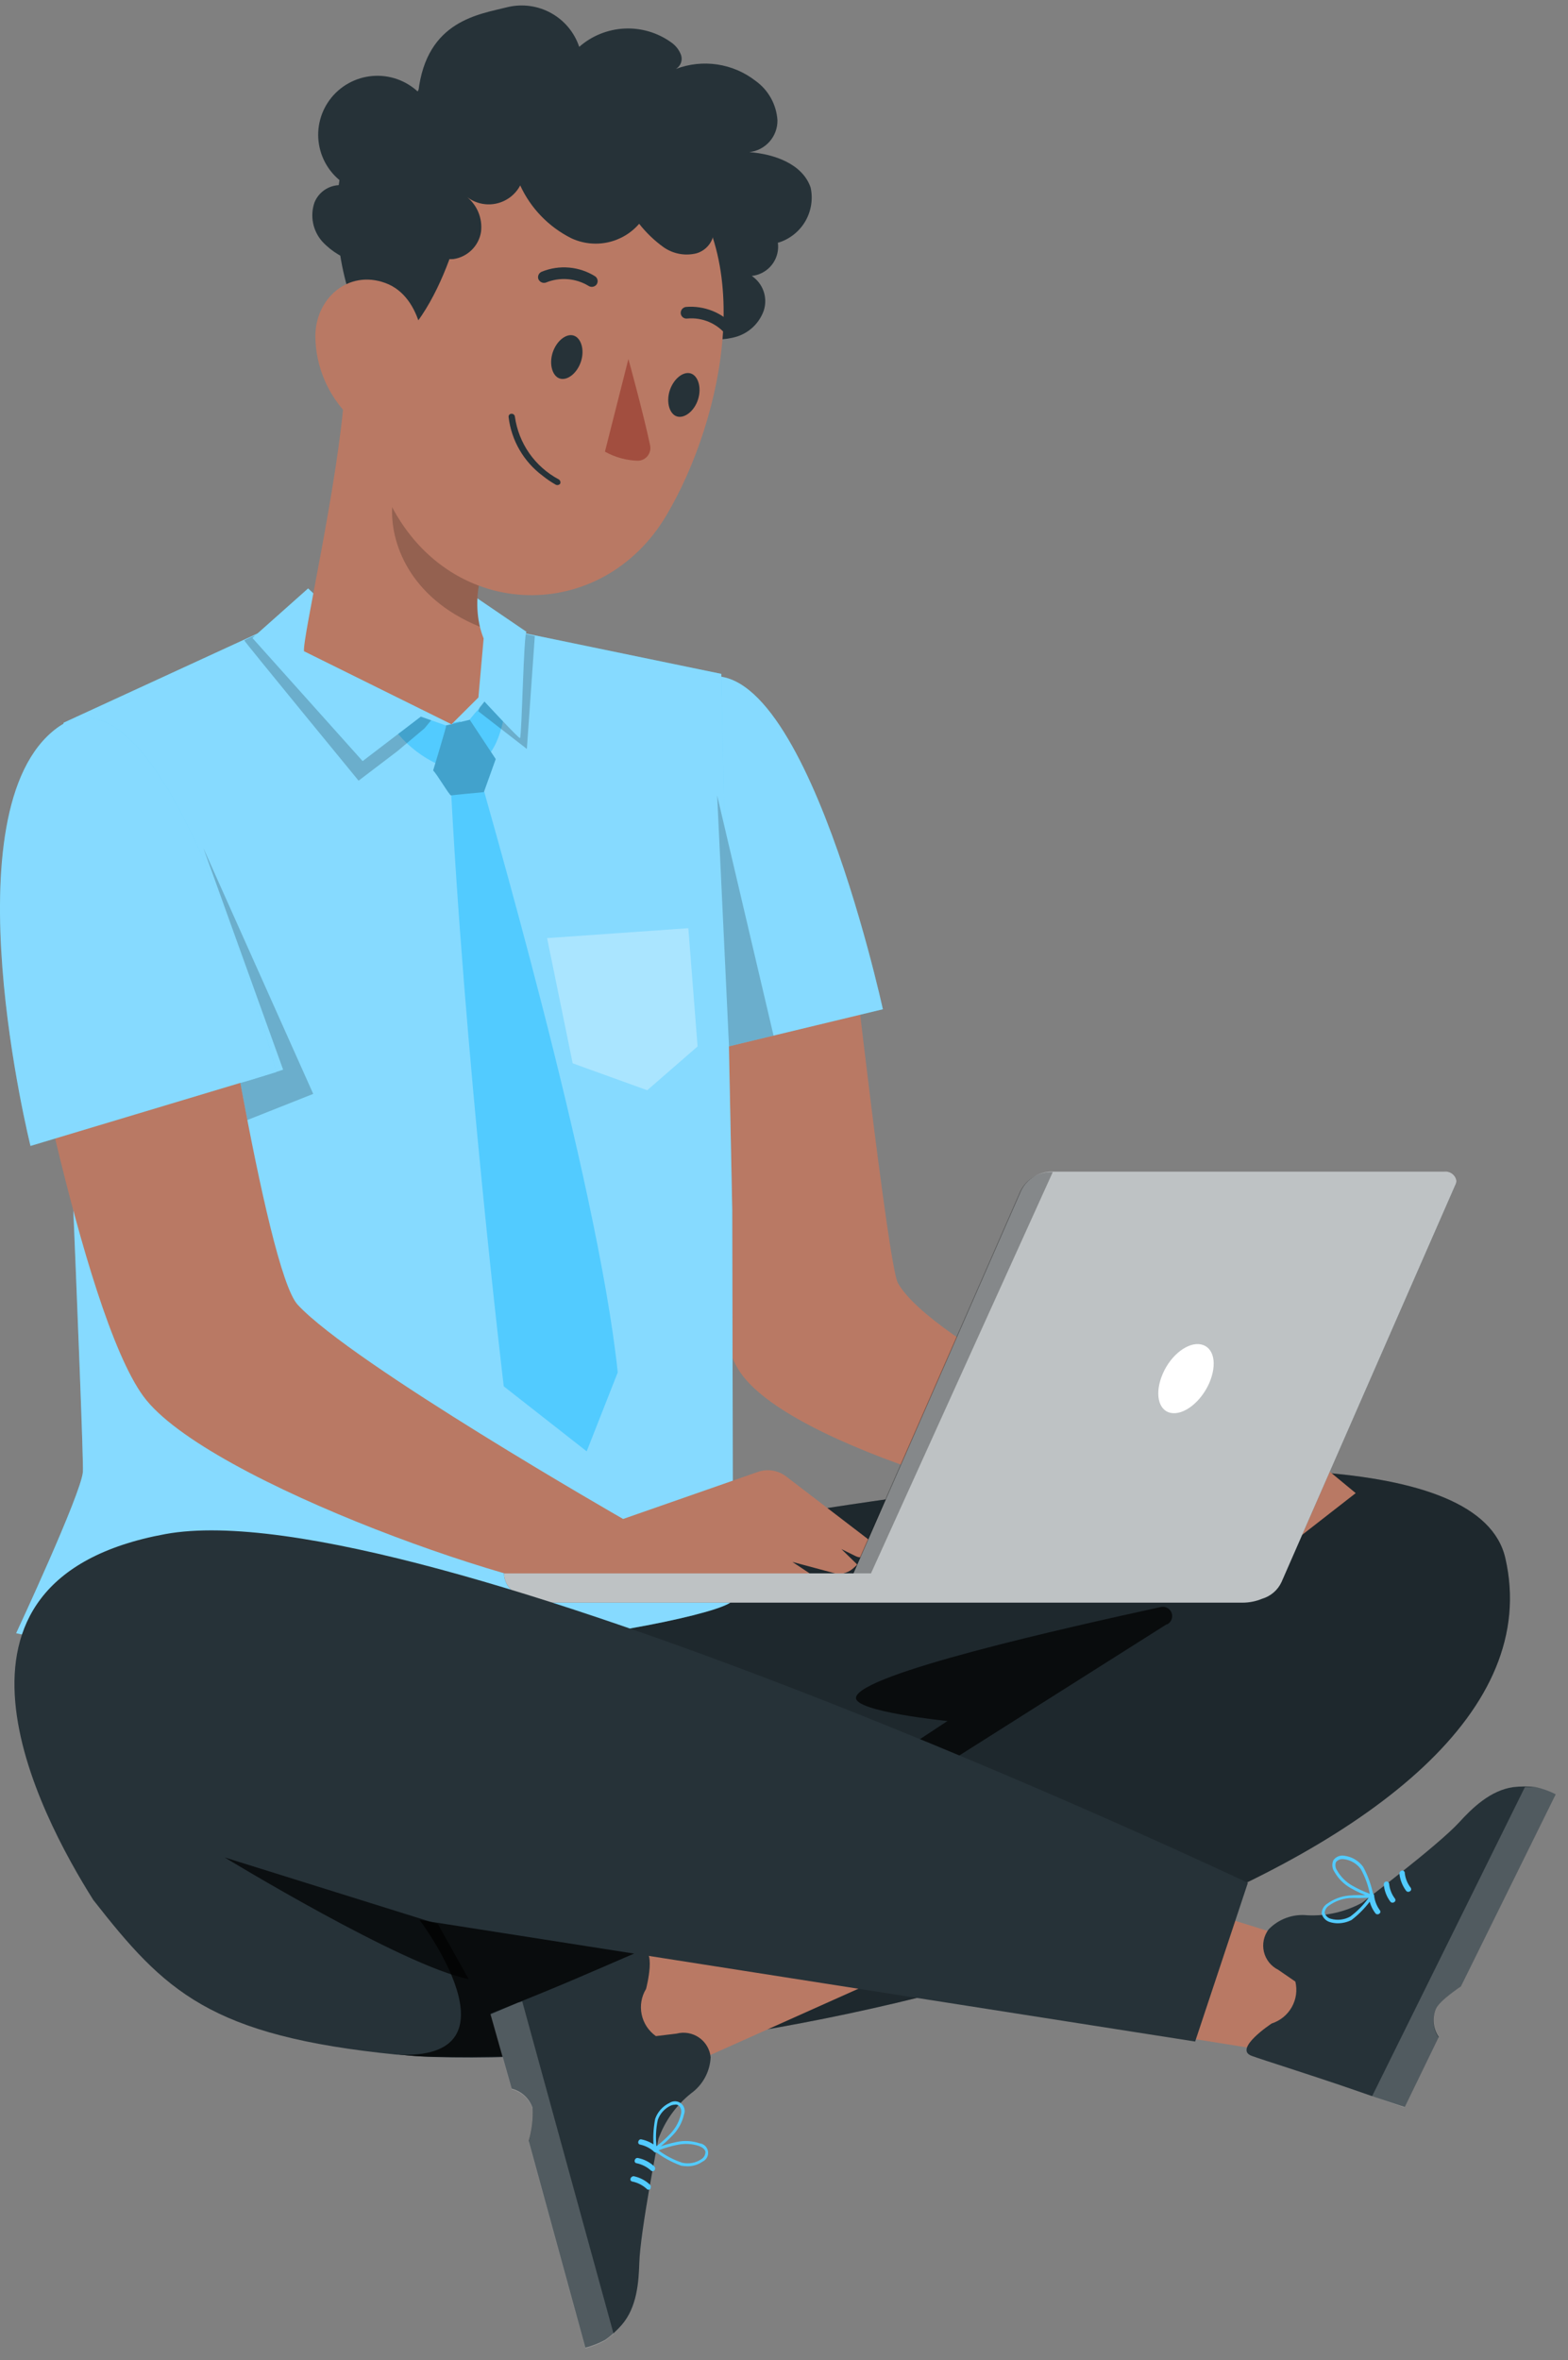
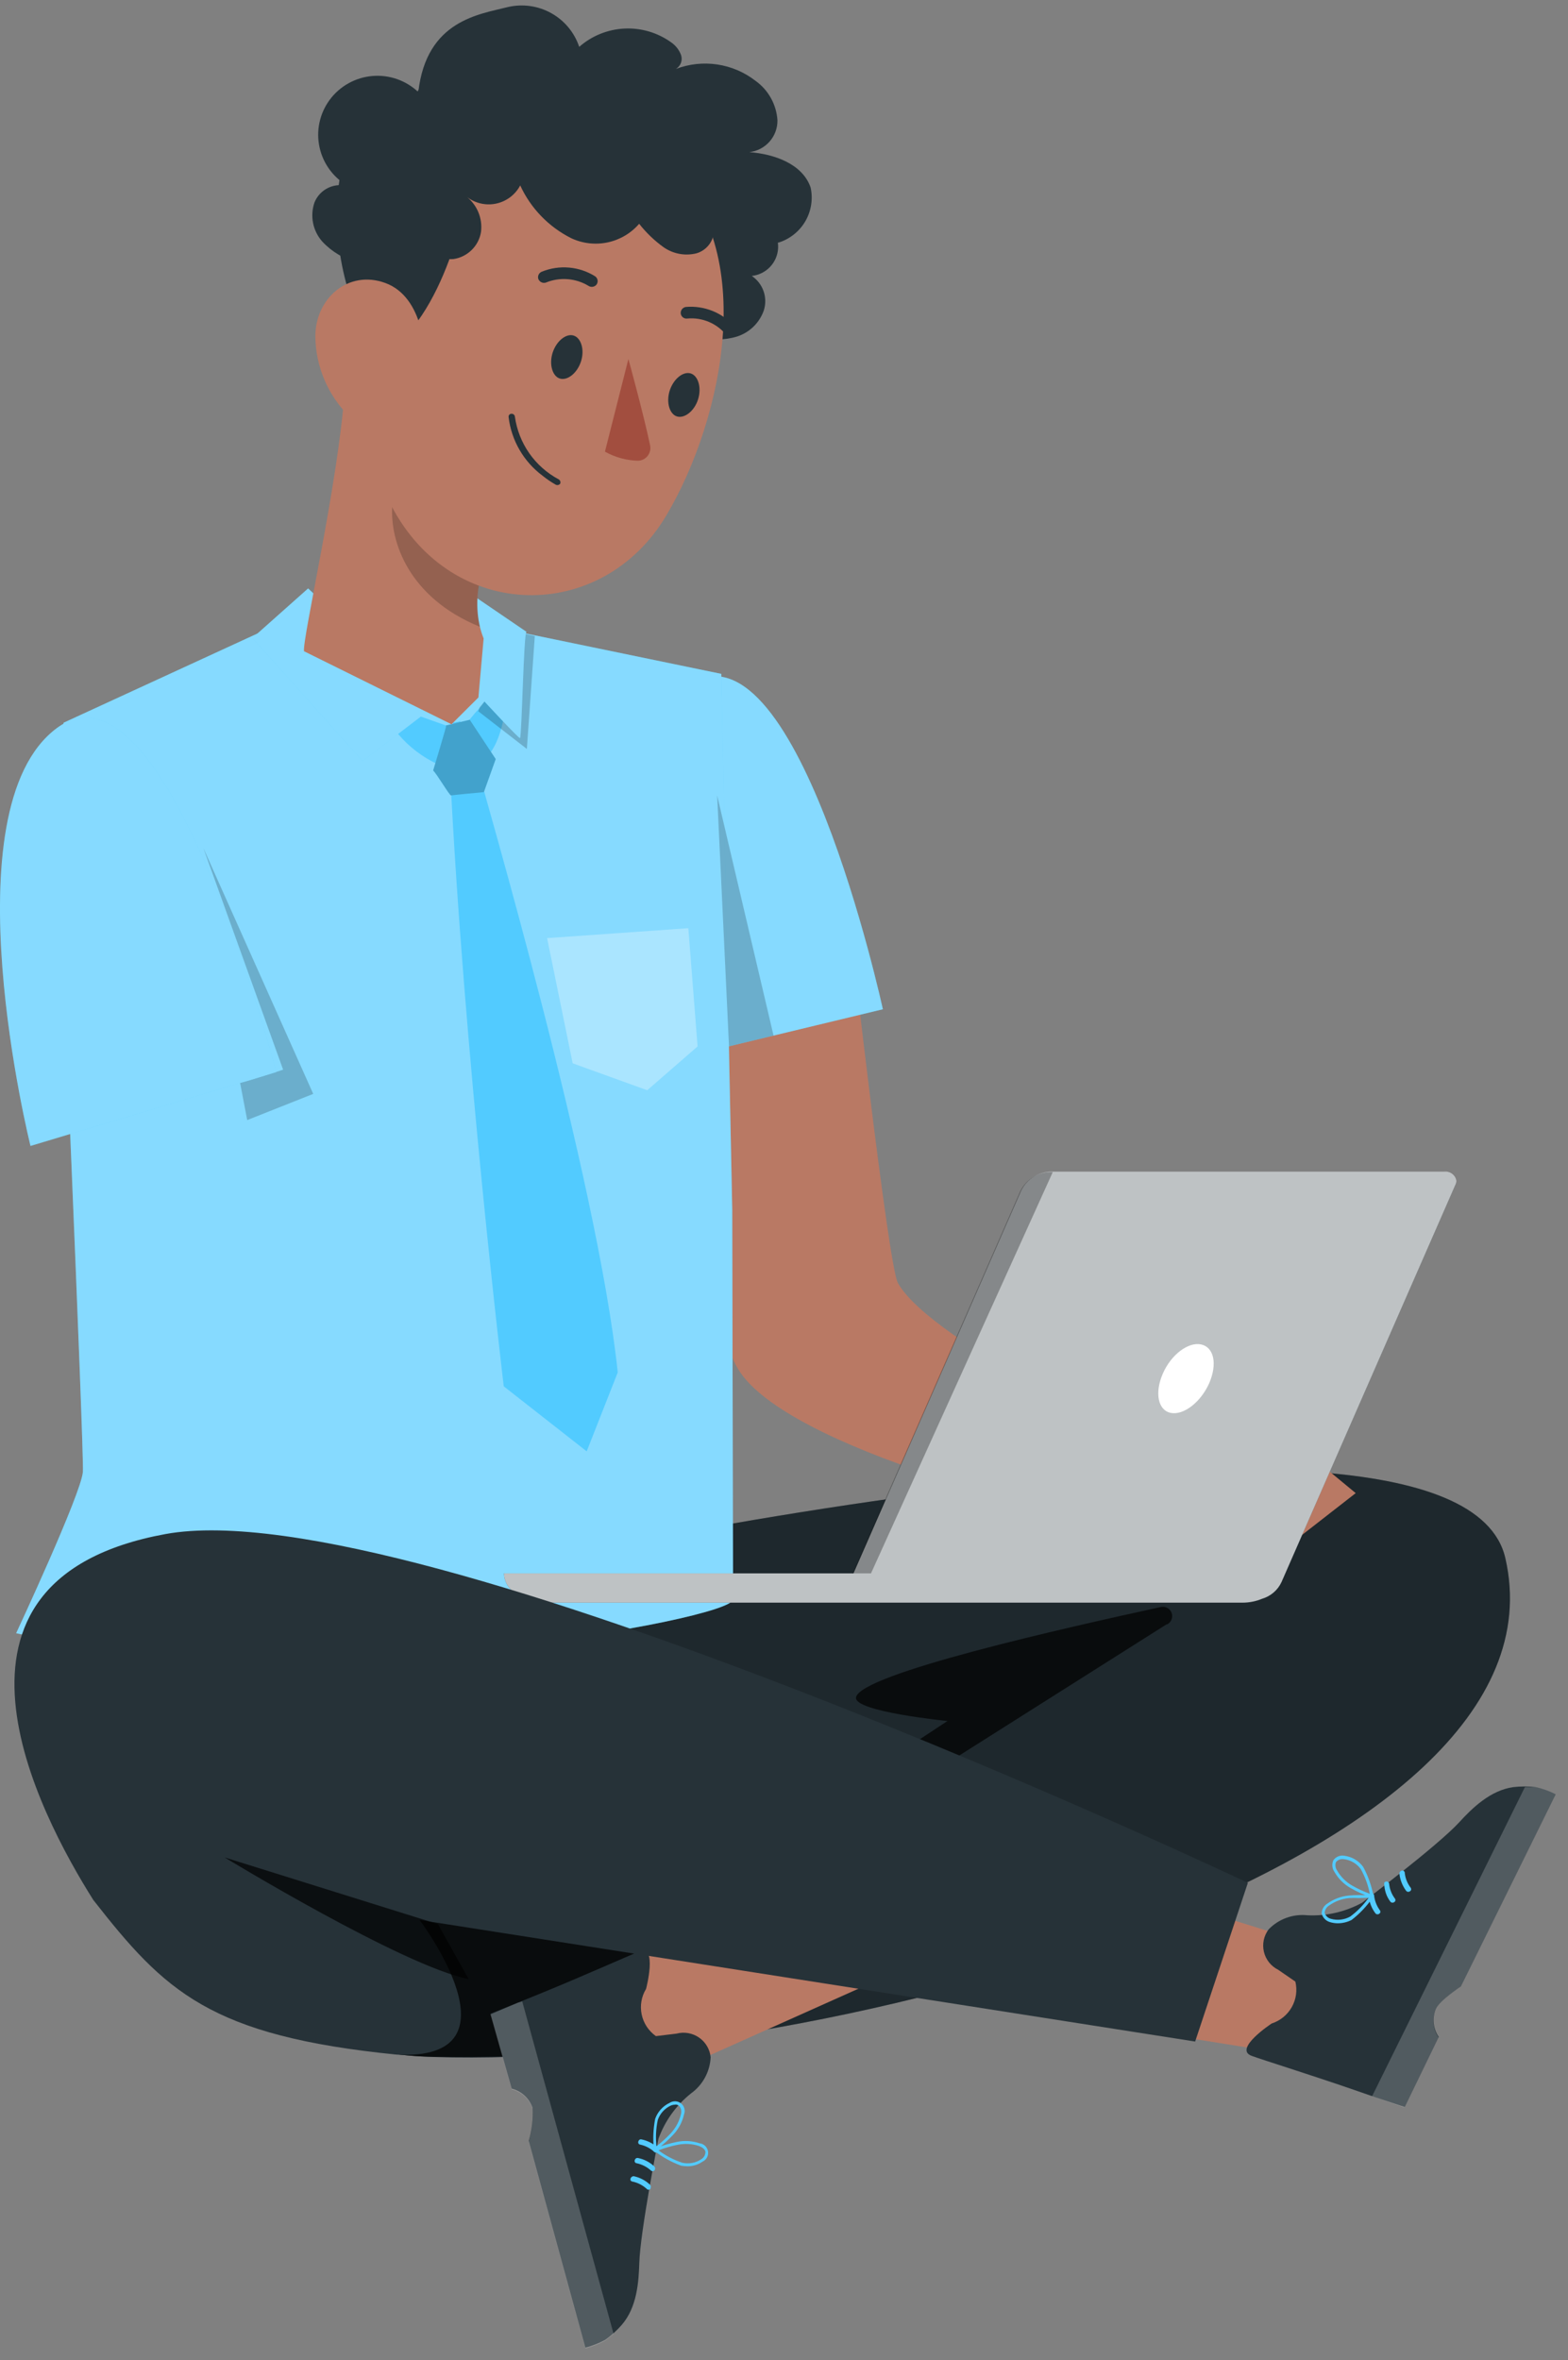
<svg xmlns="http://www.w3.org/2000/svg" width="103" height="155" viewBox="0 0 103 155" fill="none">
  <rect x="0" y="0" width="103" height="155" fill="#808080" stroke="none" />
  <path d="M27.85 104.092C27.85 104.092 95.662 88.273 98.884 102.333C103.492 122.415 54.564 135.916 28.504 135.095C2.444 134.273 27.85 104.092 27.85 104.092Z" fill="#263238" />
  <path opacity="0.2" d="M27.85 104.092C27.85 104.092 95.662 88.273 98.884 102.333C103.492 122.415 54.564 135.916 28.504 135.095C2.444 134.273 27.85 104.092 27.85 104.092Z" fill="black" />
  <path opacity="0.7" d="M76.639 106.673L44.788 126.825L49.038 132.839C49.038 132.839 46.804 136.149 42.539 125.995L62.24 113.029C62.24 113.029 56.075 112.416 56.231 111.479C56.495 109.928 70.039 106.898 76.219 105.549C76.368 105.508 76.528 105.523 76.666 105.594C76.804 105.664 76.91 105.784 76.963 105.929C77.016 106.074 77.012 106.234 76.952 106.376C76.892 106.518 76.781 106.633 76.639 106.696V106.673Z" fill="black" />
  <path opacity="0.7" d="M43.639 124.546L49.165 133.459C42.345 134.638 35.429 135.18 28.507 135.079C26.236 135.063 23.985 134.656 21.852 133.878L19.914 130.343L24.086 121.973L43.639 124.546Z" fill="black" />
  <path d="M54.178 121.012L40.02 129.956L42.557 136.8L59.183 129.359L54.178 121.012Z" fill="#B97964" />
  <path d="M32.219 132.25L33.612 137.172C33.927 137.252 34.217 137.408 34.456 137.628C34.695 137.847 34.876 138.122 34.982 138.427C35.025 139.165 34.941 139.904 34.733 140.613L38.453 154.185C38.906 154.066 39.342 153.894 39.753 153.673C40.152 153.392 40.515 153.064 40.835 152.696C41.847 151.542 41.956 149.86 41.995 148.62C42.057 146.542 43.256 140.458 43.256 140.458C43.681 139.289 44.422 138.259 45.397 137.482C45.776 137.208 46.089 136.853 46.311 136.442C46.533 136.032 46.66 135.576 46.681 135.11C46.656 134.853 46.575 134.604 46.443 134.381C46.312 134.158 46.133 133.966 45.92 133.819C45.707 133.671 45.464 133.572 45.208 133.527C44.953 133.482 44.69 133.494 44.439 133.56L43.085 133.723C42.604 133.383 42.27 132.874 42.15 132.299C42.03 131.724 42.133 131.125 42.439 130.623C42.439 130.623 43.217 127.67 41.995 128.166C41.279 128.445 38.158 129.84 35.651 130.863L34.032 131.522L32.219 132.25Z" fill="#263238" />
  <path d="M42.735 143.698C42.752 143.66 42.757 143.618 42.748 143.578C42.74 143.537 42.719 143.501 42.688 143.473C42.393 143.196 42.026 143.006 41.629 142.923C41.411 142.923 41.318 143.225 41.528 143.272C41.879 143.343 42.204 143.506 42.47 143.744C42.485 143.765 42.505 143.782 42.528 143.794C42.551 143.806 42.577 143.812 42.602 143.812C42.628 143.812 42.654 143.806 42.677 143.794C42.7 143.782 42.719 143.765 42.735 143.744V143.698Z" fill="#52CBFF" />
  <path d="M43.015 142.497C43.033 142.459 43.037 142.417 43.029 142.376C43.021 142.336 42.999 142.299 42.969 142.272C42.674 141.996 42.307 141.808 41.91 141.729C41.692 141.683 41.591 142.024 41.809 142.07C42.16 142.141 42.485 142.305 42.751 142.543C42.769 142.562 42.791 142.576 42.816 142.585C42.841 142.593 42.867 142.596 42.893 142.592C42.919 142.588 42.944 142.578 42.965 142.563C42.986 142.548 43.004 142.528 43.015 142.504V142.497Z" fill="#52CBFF" />
  <path d="M43.25 141.28C43.266 141.241 43.27 141.198 43.262 141.156C43.253 141.115 43.233 141.077 43.203 141.047C42.903 140.775 42.535 140.588 42.137 140.505C41.927 140.458 41.826 140.799 42.044 140.846C42.393 140.92 42.715 141.086 42.978 141.326C42.996 141.345 43.019 141.359 43.044 141.367C43.07 141.375 43.096 141.376 43.122 141.372C43.148 141.367 43.173 141.357 43.194 141.34C43.215 141.324 43.231 141.304 43.242 141.28H43.25Z" fill="#52CBFF" />
  <path opacity="0.2" d="M34.032 131.522L32.219 132.297L33.612 137.218C33.927 137.298 34.217 137.455 34.456 137.674C34.695 137.893 34.876 138.168 34.982 138.474C35.025 139.211 34.941 139.951 34.733 140.66L38.453 154.231C38.906 154.112 39.342 153.941 39.753 153.719C39.956 153.572 40.135 153.425 40.306 153.278L34.305 131.444L34.032 131.522Z" fill="white" />
  <path d="M45.14 142.272C45.007 142.27 44.874 142.257 44.743 142.233C44.116 142.004 43.528 141.68 42.999 141.272L42.844 141.171L43.015 141.101C43.479 140.919 43.958 140.776 44.447 140.675C44.947 140.568 45.466 140.597 45.949 140.76C46.088 140.776 46.218 140.836 46.319 140.932C46.419 141.028 46.486 141.154 46.508 141.291C46.53 141.428 46.506 141.569 46.441 141.691C46.375 141.814 46.271 141.911 46.144 141.969C45.85 142.173 45.498 142.278 45.14 142.272ZM43.256 141.225C43.728 141.578 44.254 141.853 44.813 142.039C45.025 142.087 45.245 142.092 45.459 142.054C45.673 142.015 45.877 141.934 46.058 141.814C46.146 141.763 46.218 141.689 46.268 141.601C46.317 141.512 46.342 141.412 46.339 141.311C46.292 141.109 46.058 140.993 45.918 140.939C45.464 140.79 44.978 140.763 44.51 140.861C44.082 140.945 43.662 141.067 43.256 141.225Z" fill="#52CBFF" />
  <path d="M42.951 141.326V141.148C42.881 140.483 42.91 139.812 43.037 139.156C43.118 138.926 43.245 138.714 43.409 138.533C43.574 138.352 43.772 138.205 43.994 138.102C44.108 138.03 44.243 137.995 44.378 138.004C44.513 138.013 44.642 138.064 44.745 138.15C44.849 138.236 44.923 138.353 44.956 138.484C44.989 138.614 44.979 138.752 44.928 138.877C44.817 139.374 44.572 139.833 44.22 140.202C43.882 140.563 43.512 140.892 43.115 141.187L42.951 141.326ZM44.36 138.226C44.256 138.226 44.153 138.247 44.057 138.288C43.859 138.381 43.682 138.513 43.536 138.675C43.39 138.837 43.279 139.027 43.208 139.233C43.088 139.799 43.059 140.38 43.123 140.954C43.46 140.697 43.775 140.412 44.064 140.102C44.388 139.754 44.616 139.33 44.726 138.869C44.756 138.776 44.762 138.677 44.744 138.581C44.727 138.486 44.685 138.395 44.625 138.319C44.59 138.285 44.548 138.259 44.503 138.241C44.457 138.224 44.409 138.216 44.36 138.218V138.226Z" fill="#52CBFF" />
  <path d="M55.866 61.13C55.866 61.13 58.341 83.08 58.979 84.258C61.221 88.242 76.049 95.109 76.049 95.109L83.607 93.559L89.055 98.062L85.483 100.845L81.295 99.294C79.009 99.701 76.69 99.903 74.368 99.899C70.476 99.899 51.632 95.148 48.487 89.916C45.342 84.684 43.902 60.464 43.902 60.464L55.866 61.13Z" fill="#B97964" />
  <path d="M43.571 69.757C43.571 69.757 37.764 50.481 45.003 45.125C52.242 39.77 57.994 66.284 57.994 66.284L43.571 69.757Z" fill="#52CBFF" />
  <path opacity="0.3" d="M43.571 69.757C43.571 69.757 37.764 50.481 45.003 45.125C52.242 39.77 57.994 66.284 57.994 66.284L43.571 69.757Z" fill="white" />
  <path d="M48.154 105.022L48.099 79.445L47.383 44.257L32.384 41.157L19.152 40.576L4.176 47.466L3.826 56.054C3.826 56.054 5.538 95.473 5.445 96.667C5.328 98.124 1.062 107.262 1.062 107.262C20.039 111.571 48.465 106.324 48.154 105.022Z" fill="#52CBFF" />
  <path opacity="0.3" d="M48.154 105.022L48.099 79.445L47.383 44.257L32.384 41.157L19.152 40.576L4.176 47.466L3.826 56.054C3.826 56.054 5.538 95.473 5.445 96.667C5.328 98.124 1.062 107.262 1.062 107.262C20.039 111.571 48.465 106.324 48.154 105.022Z" fill="white" />
  <path d="M26.669 46.265C26.669 46.265 30.351 49.528 32.234 45.311L33.215 46.086C33.215 46.086 33.122 49.225 31.332 50.272C31.767 52.016 39.24 77.36 40.579 90.133L38.539 95.318L33.091 91.048C33.091 91.048 30.46 69.137 29.557 50.512C28.501 50.16 27.535 49.581 26.728 48.816C25.921 48.051 25.293 47.119 24.887 46.086L26.669 46.265Z" fill="#52CBFF" />
  <path opacity="0.2" d="M31.418 46.714L34.609 49.187L35.131 41.769L34.119 41.552L33.27 46.551L31.761 45.676L31.418 46.714Z" fill="black" />
-   <path opacity="0.2" d="M16.043 42.056C15.989 42.056 23.555 51.272 23.555 51.272L26.123 49.318L27.89 47.83L28.349 47.272L18.332 40.343C17.872 40.832 17.378 41.288 16.853 41.707C16.572 41.797 16.301 41.914 16.043 42.056Z" fill="black" />
  <path d="M16.582 41.901L20.24 38.646L30.258 47.985L27.643 47.063L23.821 49.985L16.582 41.901Z" fill="#52CBFF" />
  <path d="M30.258 47.985C30.04 47.559 31.036 39.08 31.036 39.08L34.586 41.498C34.399 41.459 34.274 48.474 34.157 48.474C34.041 48.474 31.822 46.071 31.822 46.071L30.258 47.985Z" fill="#52CBFF" />
  <path opacity="0.2" d="M47.888 68.718L47.109 52.24L50.814 68.013L47.888 68.718Z" fill="black" />
  <path opacity="0.2" d="M15.772 71.121C16.239 71.028 18.598 70.253 18.598 70.253L13.359 55.697L20.575 71.842L16.239 73.562L15.772 71.121Z" fill="black" />
  <path opacity="0.3" d="M16.582 41.901L20.24 38.646L30.258 47.985L27.643 47.063L23.821 49.985L16.582 41.901Z" fill="white" />
  <path opacity="0.3" d="M30.258 47.985C30.04 47.559 31.036 39.08 31.036 39.08L34.586 41.498C34.399 41.459 34.274 48.474 34.157 48.474C34.041 48.474 31.822 46.071 31.822 46.071L30.258 47.985Z" fill="white" />
  <path opacity="0.3" d="M35.938 61.611L37.619 69.834L42.515 71.602L45.823 68.726L45.216 60.96L35.938 61.611Z" fill="white" />
  <path d="M30.858 47.272L29.302 47.644C29.302 47.644 29.247 47.745 29.302 47.683C29.356 47.621 28.453 50.605 28.453 50.605C28.702 50.83 29.535 52.264 29.628 52.24C29.722 52.217 31.785 52.023 31.785 52.023L32.563 49.853L30.858 47.272Z" fill="#52CBFF" />
  <path opacity="0.2" d="M30.858 47.272L29.302 47.644C29.302 47.644 29.247 47.745 29.302 47.683C29.356 47.621 28.453 50.605 28.453 50.605C28.702 50.83 29.535 52.264 29.628 52.24C29.722 52.217 31.785 52.023 31.785 52.023L32.563 49.853L30.858 47.272Z" fill="black" />
-   <path d="M13.758 59.045C13.758 59.045 17.432 83.413 19.557 85.692C23.145 89.567 40.931 99.76 40.931 99.76L49.812 96.659C50.115 96.558 50.439 96.533 50.755 96.584C51.071 96.635 51.37 96.762 51.625 96.954L57.697 101.604L57.121 102.092C56.996 102.196 56.843 102.262 56.681 102.281C56.52 102.301 56.356 102.273 56.21 102.201L55.268 101.736L56.319 102.759L55.992 103.046C55.825 103.184 55.626 103.281 55.413 103.326C55.201 103.372 54.98 103.366 54.77 103.309L52.053 102.581L54.56 104.247C54.277 104.478 53.943 104.637 53.585 104.712C53.227 104.786 52.857 104.773 52.505 104.673L48.535 103.55C45.825 104.164 43.068 104.556 40.292 104.72C35.622 105.007 13.54 97.326 9.422 91.707C5.305 86.087 1.062 62.688 1.062 62.688L13.758 59.045Z" fill="#B97964" />
  <path d="M2.003 75.26C2.003 75.26 -3.501 53.17 3.738 47.815C10.977 42.459 18.146 70.408 18.146 70.408L2.003 75.26Z" fill="#52CBFF" />
  <path opacity="0.3" d="M2.003 75.26C2.003 75.26 -3.501 53.17 3.738 47.815C10.977 42.459 18.146 70.408 18.146 70.408L2.003 75.26Z" fill="white" />
  <path d="M49.383 18.122C49.844 18.073 50.273 17.86 50.59 17.523C50.908 17.186 51.093 16.747 51.113 16.285C51.133 15.824 50.986 15.37 50.698 15.008C50.411 14.645 50.002 14.397 49.547 14.309L45.258 13.882C45.46 16.626 45.665 19.367 45.873 22.106C46.698 22.354 47.578 22.354 48.402 22.106C48.813 21.976 49.188 21.752 49.496 21.452C49.804 21.152 50.038 20.784 50.177 20.378C50.306 19.966 50.299 19.525 50.156 19.119C50.013 18.712 49.742 18.363 49.383 18.122Z" fill="#263238" />
  <path d="M32.983 33.941L23.759 22.385C23.759 22.385 23.759 22.385 23.759 22.424C23.759 23.517 23.759 24.749 23.635 26.098C23.635 26.098 22.638 25.625 22.638 25.64C22.241 31.639 19.86 41.916 19.968 42.769L29.659 47.567L31.426 45.807L31.769 41.932C30.78 39.452 31.698 36.6 32.983 33.941Z" fill="#B97964" />
  <path opacity="0.2" d="M31.596 37.84L25.765 33.251C25.618 35.577 26.847 39.258 31.525 41.165C31.272 40.068 31.296 38.925 31.596 37.84Z" fill="black" />
  <path d="M25.728 16.657C23.821 24.408 23.097 28.167 25.728 33.251C29.737 40.894 39.536 40.956 43.755 33.879C47.546 27.516 50.036 15.874 43.444 10.581C41.983 9.419 40.252 8.643 38.41 8.326C36.567 8.009 34.675 8.16 32.907 8.767C31.14 9.373 29.555 10.414 28.3 11.794C27.045 13.173 26.16 14.846 25.728 16.657Z" fill="#B97964" />
  <path d="M27.371 6.101C29.706 2.225 35.933 1.598 38.214 4.659C38.548 5.116 34.859 5.225 35.279 5.202L33.115 11.332C32.687 11.092 31.629 11.332 30.734 12.604C30.734 12.604 29.34 21.036 24.95 23.392C20.646 17.471 21.136 6.116 27.371 6.101Z" fill="#263238" />
  <path d="M20.715 22.083C20.724 23.077 20.931 24.059 21.324 24.973C21.717 25.887 22.288 26.714 23.003 27.407C24.941 29.244 27.183 27.818 27.72 25.353C28.195 23.129 27.767 19.486 25.315 18.587C22.863 17.688 20.715 19.618 20.715 22.083Z" fill="#B97964" />
  <path d="M36.298 23.175C36.056 23.951 36.298 24.726 36.788 24.865C37.278 25.005 37.917 24.509 38.166 23.733C38.415 22.958 38.166 22.183 37.675 22.036C37.185 21.889 36.547 22.393 36.298 23.175Z" fill="#263238" />
  <path d="M43.989 25.663C43.748 26.439 43.989 27.214 44.479 27.353C44.97 27.493 45.616 26.997 45.857 26.221C46.098 25.446 45.857 24.671 45.367 24.524C44.876 24.377 44.238 24.881 43.989 25.663Z" fill="#263238" />
  <path d="M41.279 23.578C41.279 23.578 42.26 27.136 42.704 29.244C42.73 29.363 42.73 29.486 42.703 29.605C42.677 29.723 42.625 29.835 42.551 29.931C42.477 30.028 42.383 30.108 42.275 30.164C42.166 30.221 42.047 30.253 41.925 30.259C41.158 30.243 40.407 30.038 39.738 29.663L41.279 23.578Z" fill="#A24E3F" />
  <path d="M35.482 18.486C35.534 18.529 35.597 18.558 35.664 18.571C35.73 18.583 35.799 18.578 35.864 18.556C36.311 18.374 36.795 18.297 37.278 18.334C37.76 18.37 38.227 18.518 38.642 18.765C38.726 18.825 38.829 18.85 38.93 18.836C39.032 18.821 39.124 18.768 39.187 18.688C39.246 18.605 39.27 18.503 39.254 18.403C39.238 18.303 39.183 18.213 39.102 18.153C38.584 17.826 37.995 17.628 37.384 17.574C36.773 17.52 36.159 17.612 35.591 17.843C35.497 17.88 35.422 17.951 35.379 18.042C35.337 18.133 35.332 18.237 35.365 18.331C35.391 18.392 35.431 18.445 35.482 18.486Z" fill="#263238" />
  <path d="M48.073 22.114C48.148 22.098 48.218 22.063 48.276 22.013C48.346 21.942 48.386 21.846 48.386 21.745C48.386 21.645 48.346 21.549 48.276 21.478C47.882 21.017 47.383 20.657 46.821 20.428C46.259 20.199 45.65 20.107 45.045 20.16C44.944 20.178 44.853 20.233 44.792 20.316C44.731 20.398 44.705 20.501 44.718 20.602C44.726 20.652 44.743 20.699 44.769 20.742C44.795 20.785 44.83 20.822 44.87 20.851C44.91 20.881 44.956 20.902 45.005 20.914C45.054 20.926 45.105 20.928 45.154 20.92C45.634 20.877 46.117 20.952 46.561 21.139C47.005 21.325 47.395 21.617 47.7 21.99C47.746 22.04 47.805 22.078 47.87 22.1C47.935 22.122 48.005 22.126 48.073 22.114Z" fill="#263238" />
  <path d="M35.651 31.252C35.92 31.468 36.206 31.663 36.507 31.833C36.555 31.857 36.609 31.864 36.662 31.853C36.714 31.841 36.761 31.813 36.795 31.771C36.818 31.72 36.821 31.663 36.804 31.61C36.786 31.557 36.75 31.512 36.702 31.484C35.929 31.071 35.266 30.483 34.765 29.766C34.265 29.049 33.942 28.225 33.822 27.361C33.816 27.308 33.79 27.259 33.749 27.225C33.709 27.19 33.657 27.172 33.604 27.175C33.555 27.173 33.508 27.189 33.472 27.221C33.435 27.253 33.413 27.297 33.409 27.345C33.405 27.361 33.405 27.377 33.409 27.392C33.5 28.153 33.745 28.888 34.131 29.552C34.516 30.215 35.033 30.794 35.651 31.252Z" fill="#263238" />
  <path d="M53.249 12.317C52.72 10.767 50.868 10.116 49.225 9.992C49.737 9.933 50.209 9.687 50.549 9.302C50.89 8.917 51.075 8.42 51.07 7.907C51.038 7.393 50.892 6.893 50.641 6.442C50.391 5.992 50.043 5.602 49.622 5.303C48.892 4.738 48.028 4.37 47.113 4.234C46.198 4.098 45.264 4.199 44.4 4.528C44.553 4.436 44.671 4.294 44.732 4.126C44.793 3.958 44.794 3.774 44.734 3.605C44.607 3.269 44.379 2.979 44.08 2.776C43.189 2.138 42.107 1.821 41.011 1.876C39.915 1.931 38.87 2.355 38.048 3.078C37.736 2.142 37.085 1.354 36.221 0.87C35.358 0.385 34.344 0.239 33.378 0.459C31.517 0.939 28.015 1.311 27.478 6.047C27.077 5.667 26.6 5.376 26.077 5.194C25.555 5.012 25 4.943 24.448 4.992C23.897 5.041 23.363 5.206 22.881 5.477C22.398 5.747 21.98 6.117 21.653 6.562C21.326 7.006 21.098 7.515 20.984 8.055C20.87 8.594 20.873 9.151 20.993 9.689C21.112 10.227 21.346 10.734 21.677 11.175C22.009 11.616 22.432 11.982 22.916 12.247C22.477 12.104 21.999 12.132 21.58 12.326C21.161 12.521 20.832 12.867 20.659 13.294C20.508 13.729 20.475 14.197 20.566 14.65C20.656 15.102 20.866 15.522 21.173 15.867C21.802 16.541 22.612 17.02 23.508 17.246C24.339 17.516 25.23 17.543 26.077 17.324C26.495 17.206 26.876 16.98 27.18 16.67C27.485 16.36 27.703 15.976 27.812 15.557C27.906 15.998 28.159 16.391 28.523 16.659C28.887 16.928 29.338 17.054 29.79 17.014C30.239 16.947 30.656 16.739 30.98 16.422C31.305 16.105 31.52 15.693 31.595 15.247C31.654 14.799 31.593 14.344 31.418 13.927C31.243 13.511 30.96 13.148 30.599 12.875C30.866 13.099 31.18 13.261 31.519 13.348C31.857 13.435 32.21 13.446 32.553 13.379C32.896 13.312 33.219 13.169 33.5 12.961C33.78 12.753 34.009 12.486 34.172 12.178C34.861 13.677 36.041 14.898 37.519 15.642C38.265 15.993 39.106 16.091 39.913 15.92C40.72 15.75 41.449 15.32 41.986 14.697C42.449 15.288 42.994 15.81 43.605 16.247C43.916 16.461 44.269 16.607 44.641 16.674C45.013 16.741 45.395 16.727 45.762 16.634C46.123 16.526 46.434 16.293 46.641 15.979C46.847 15.664 46.936 15.287 46.89 14.914C47.467 15.427 48.164 15.788 48.918 15.963C49.672 16.138 50.457 16.121 51.202 15.913C51.928 15.669 52.538 15.168 52.916 14.505C53.293 13.841 53.412 13.062 53.249 12.317Z" fill="#263238" />
  <path d="M61.255 103.333H33.109C33.109 104.402 34.316 105.262 35.795 105.255H81.633C83.096 105.255 84.272 104.379 84.264 103.317L61.255 103.333Z" fill="#263238" />
  <path d="M82.05 105.169H56.364C56.176 105.183 55.99 105.123 55.846 105.003C55.7 104.883 55.608 104.713 55.586 104.526C55.588 104.457 55.601 104.389 55.625 104.325L67.067 78.221C67.257 77.826 67.561 77.495 67.938 77.27C68.316 77.046 68.752 76.937 69.192 76.957H94.878C95.065 76.942 95.251 77 95.396 77.118C95.541 77.237 95.635 77.407 95.656 77.593C95.656 77.665 95.64 77.736 95.61 77.802L84.175 103.914C83.982 104.306 83.678 104.634 83.301 104.857C82.923 105.08 82.489 105.189 82.05 105.169Z" fill="#263238" />
  <path opacity="0.7" d="M94.881 76.949H69.195C68.755 76.929 68.319 77.038 67.941 77.263C67.563 77.487 67.26 77.818 67.07 78.213L56.063 103.333H33.109C33.109 104.402 34.316 105.262 35.795 105.255H81.633C82.069 105.254 82.5 105.167 82.902 104.999C83.183 104.917 83.444 104.776 83.666 104.585C83.888 104.394 84.065 104.157 84.186 103.891L95.62 77.779C95.65 77.713 95.666 77.642 95.667 77.569C95.642 77.385 95.546 77.217 95.399 77.102C95.253 76.986 95.067 76.932 94.881 76.949Z" fill="white" />
  <path d="M79.426 90.854C78.865 92.102 77.744 92.962 76.904 92.792C76.063 92.621 75.837 91.474 76.382 90.218C76.927 88.963 78.056 88.118 78.896 88.296C79.737 88.475 79.986 89.567 79.426 90.854Z" fill="white" />
  <g opacity="0.3">
    <path d="M67.03 78.213L56.023 103.333H57.214L69.154 76.98C68.718 76.957 68.285 77.061 67.907 77.281C67.53 77.499 67.225 77.823 67.03 78.213Z" fill="black" />
  </g>
  <path d="M68.352 132.297L84.915 134.947L87.57 128.15L70.165 122.74L68.352 132.297Z" fill="#B97964" />
  <path d="M92.276 138.381L94.51 133.777C94.326 133.51 94.212 133.201 94.179 132.879C94.147 132.556 94.196 132.231 94.323 131.932C94.572 131.374 95.965 130.46 95.965 130.46L102.192 117.842C101.775 117.63 101.333 117.471 100.877 117.369C100.391 117.314 99.9 117.314 99.413 117.369C97.896 117.578 96.697 118.756 95.841 119.694C94.409 121.244 89.458 124.972 89.458 124.972C88.36 125.568 87.118 125.85 85.87 125.786C85.404 125.738 84.933 125.797 84.493 125.958C84.053 126.119 83.656 126.378 83.332 126.716C83.176 126.924 83.068 127.164 83.014 127.418C82.961 127.673 82.965 127.936 83.025 128.188C83.085 128.441 83.201 128.678 83.362 128.881C83.525 129.085 83.73 129.251 83.963 129.367L85.091 130.142C85.228 130.712 85.143 131.311 84.854 131.821C84.566 132.331 84.094 132.714 83.535 132.894C83.535 132.894 80.966 134.583 82.235 135.025C82.951 135.288 86.22 136.312 88.773 137.195L90.431 137.769L92.276 138.381Z" fill="#263238" />
  <path d="M92.051 122.864C92.011 122.879 91.977 122.907 91.955 122.944C91.932 122.98 91.922 123.023 91.927 123.066C91.973 123.467 92.123 123.849 92.363 124.174C92.495 124.352 92.799 124.174 92.666 123.98C92.449 123.696 92.314 123.359 92.277 123.004C92.277 122.977 92.271 122.951 92.258 122.928C92.245 122.905 92.226 122.885 92.204 122.871C92.181 122.857 92.155 122.849 92.128 122.848C92.102 122.847 92.075 122.852 92.051 122.864Z" fill="#52CBFF" />
-   <path d="M91.017 123.577C90.978 123.594 90.945 123.622 90.924 123.659C90.903 123.695 90.895 123.737 90.9 123.779C90.938 124.18 91.086 124.564 91.328 124.887C91.46 125.065 91.764 124.887 91.632 124.693C91.416 124.409 91.284 124.071 91.25 123.717C91.247 123.692 91.238 123.668 91.224 123.646C91.21 123.625 91.192 123.607 91.171 123.594C91.149 123.58 91.125 123.572 91.099 123.569C91.074 123.566 91.048 123.569 91.024 123.577H91.017Z" fill="#52CBFF" />
+   <path d="M91.017 123.577C90.978 123.594 90.945 123.622 90.924 123.659C90.938 124.18 91.086 124.564 91.328 124.887C91.46 125.065 91.764 124.887 91.632 124.693C91.416 124.409 91.284 124.071 91.25 123.717C91.247 123.692 91.238 123.668 91.224 123.646C91.21 123.625 91.192 123.607 91.171 123.594C91.149 123.58 91.125 123.572 91.099 123.569C91.074 123.566 91.048 123.569 91.024 123.577H91.017Z" fill="#52CBFF" />
  <path d="M90.028 124.345C89.99 124.361 89.957 124.39 89.936 124.426C89.915 124.462 89.906 124.504 89.912 124.546C89.952 124.948 90.103 125.332 90.347 125.654C90.472 125.825 90.776 125.654 90.643 125.461C90.433 125.174 90.301 124.837 90.262 124.484C90.26 124.458 90.252 124.433 90.239 124.411C90.225 124.389 90.207 124.37 90.185 124.357C90.163 124.343 90.138 124.335 90.112 124.333C90.086 124.331 90.06 124.335 90.036 124.345H90.028Z" fill="#52CBFF" />
  <path opacity="0.2" d="M94.324 131.932C94.573 131.374 95.967 130.46 95.967 130.46L102.194 117.842C101.777 117.63 101.335 117.471 100.878 117.369C100.629 117.369 100.396 117.369 100.17 117.369L90.129 137.676L90.409 137.769L92.262 138.412L94.496 133.808C94.308 133.536 94.195 133.221 94.165 132.892C94.135 132.564 94.19 132.234 94.324 131.932Z" fill="white" />
  <path d="M90.254 124.686L90.083 124.624L90.122 124.531L90.083 124.616C89.614 124.453 89.16 124.248 88.729 124.004C88.283 123.753 87.914 123.386 87.662 122.942C87.583 122.83 87.535 122.7 87.523 122.564C87.51 122.427 87.534 122.29 87.592 122.167C87.674 122.054 87.786 121.967 87.916 121.916C88.046 121.865 88.187 121.852 88.324 121.88C88.567 121.913 88.8 121.994 89.01 122.12C89.22 122.245 89.402 122.411 89.546 122.608C89.861 123.195 90.086 123.824 90.216 124.476L90.254 124.686ZM88.215 122.097C88.128 122.09 88.04 122.105 87.96 122.14C87.88 122.175 87.81 122.23 87.756 122.298C87.723 122.39 87.713 122.487 87.727 122.583C87.74 122.679 87.777 122.77 87.834 122.849C88.07 123.263 88.414 123.605 88.83 123.841C89.198 124.052 89.583 124.231 89.982 124.376C89.871 123.808 89.671 123.262 89.39 122.756C89.263 122.579 89.1 122.431 88.913 122.319C88.725 122.207 88.517 122.134 88.301 122.105L88.215 122.097Z" fill="#52CBFF" />
  <path d="M87.863 126.313C87.694 126.311 87.527 126.285 87.365 126.236C87.232 126.198 87.111 126.126 87.016 126.026C86.92 125.927 86.852 125.804 86.82 125.67C86.822 125.539 86.857 125.41 86.923 125.296C86.988 125.182 87.081 125.087 87.194 125.019C87.609 124.722 88.095 124.54 88.603 124.492C89.1 124.449 89.6 124.449 90.097 124.492H90.284L90.167 124.631C89.785 125.189 89.318 125.683 88.782 126.096C88.497 126.24 88.183 126.315 87.863 126.313ZM89.272 124.655C89.057 124.643 88.841 124.643 88.626 124.655C88.152 124.699 87.698 124.867 87.311 125.143C87.228 125.194 87.159 125.263 87.107 125.345C87.056 125.427 87.024 125.519 87.015 125.616C87.04 125.714 87.092 125.803 87.165 125.874C87.238 125.945 87.328 125.995 87.427 126.019C87.853 126.139 88.309 126.086 88.696 125.871C89.161 125.526 89.568 125.11 89.903 124.639L89.272 124.655Z" fill="#52CBFF" />
  <path d="M6.127 124.779C2.554 119.113 -5.548 103.759 10.86 100.752C27.268 97.744 81.971 123.655 81.971 123.655L78.508 134.079L27.563 126.096C27.563 126.096 34.569 135.358 26.077 134.94C13.778 133.715 10.828 130.785 6.127 124.779Z" fill="#263238" />
  <path opacity="0.7" d="M28.768 126.368L14.758 121.988C14.758 121.988 26.48 129.127 30.784 129.979L28.768 126.368Z" fill="black" />
</svg>